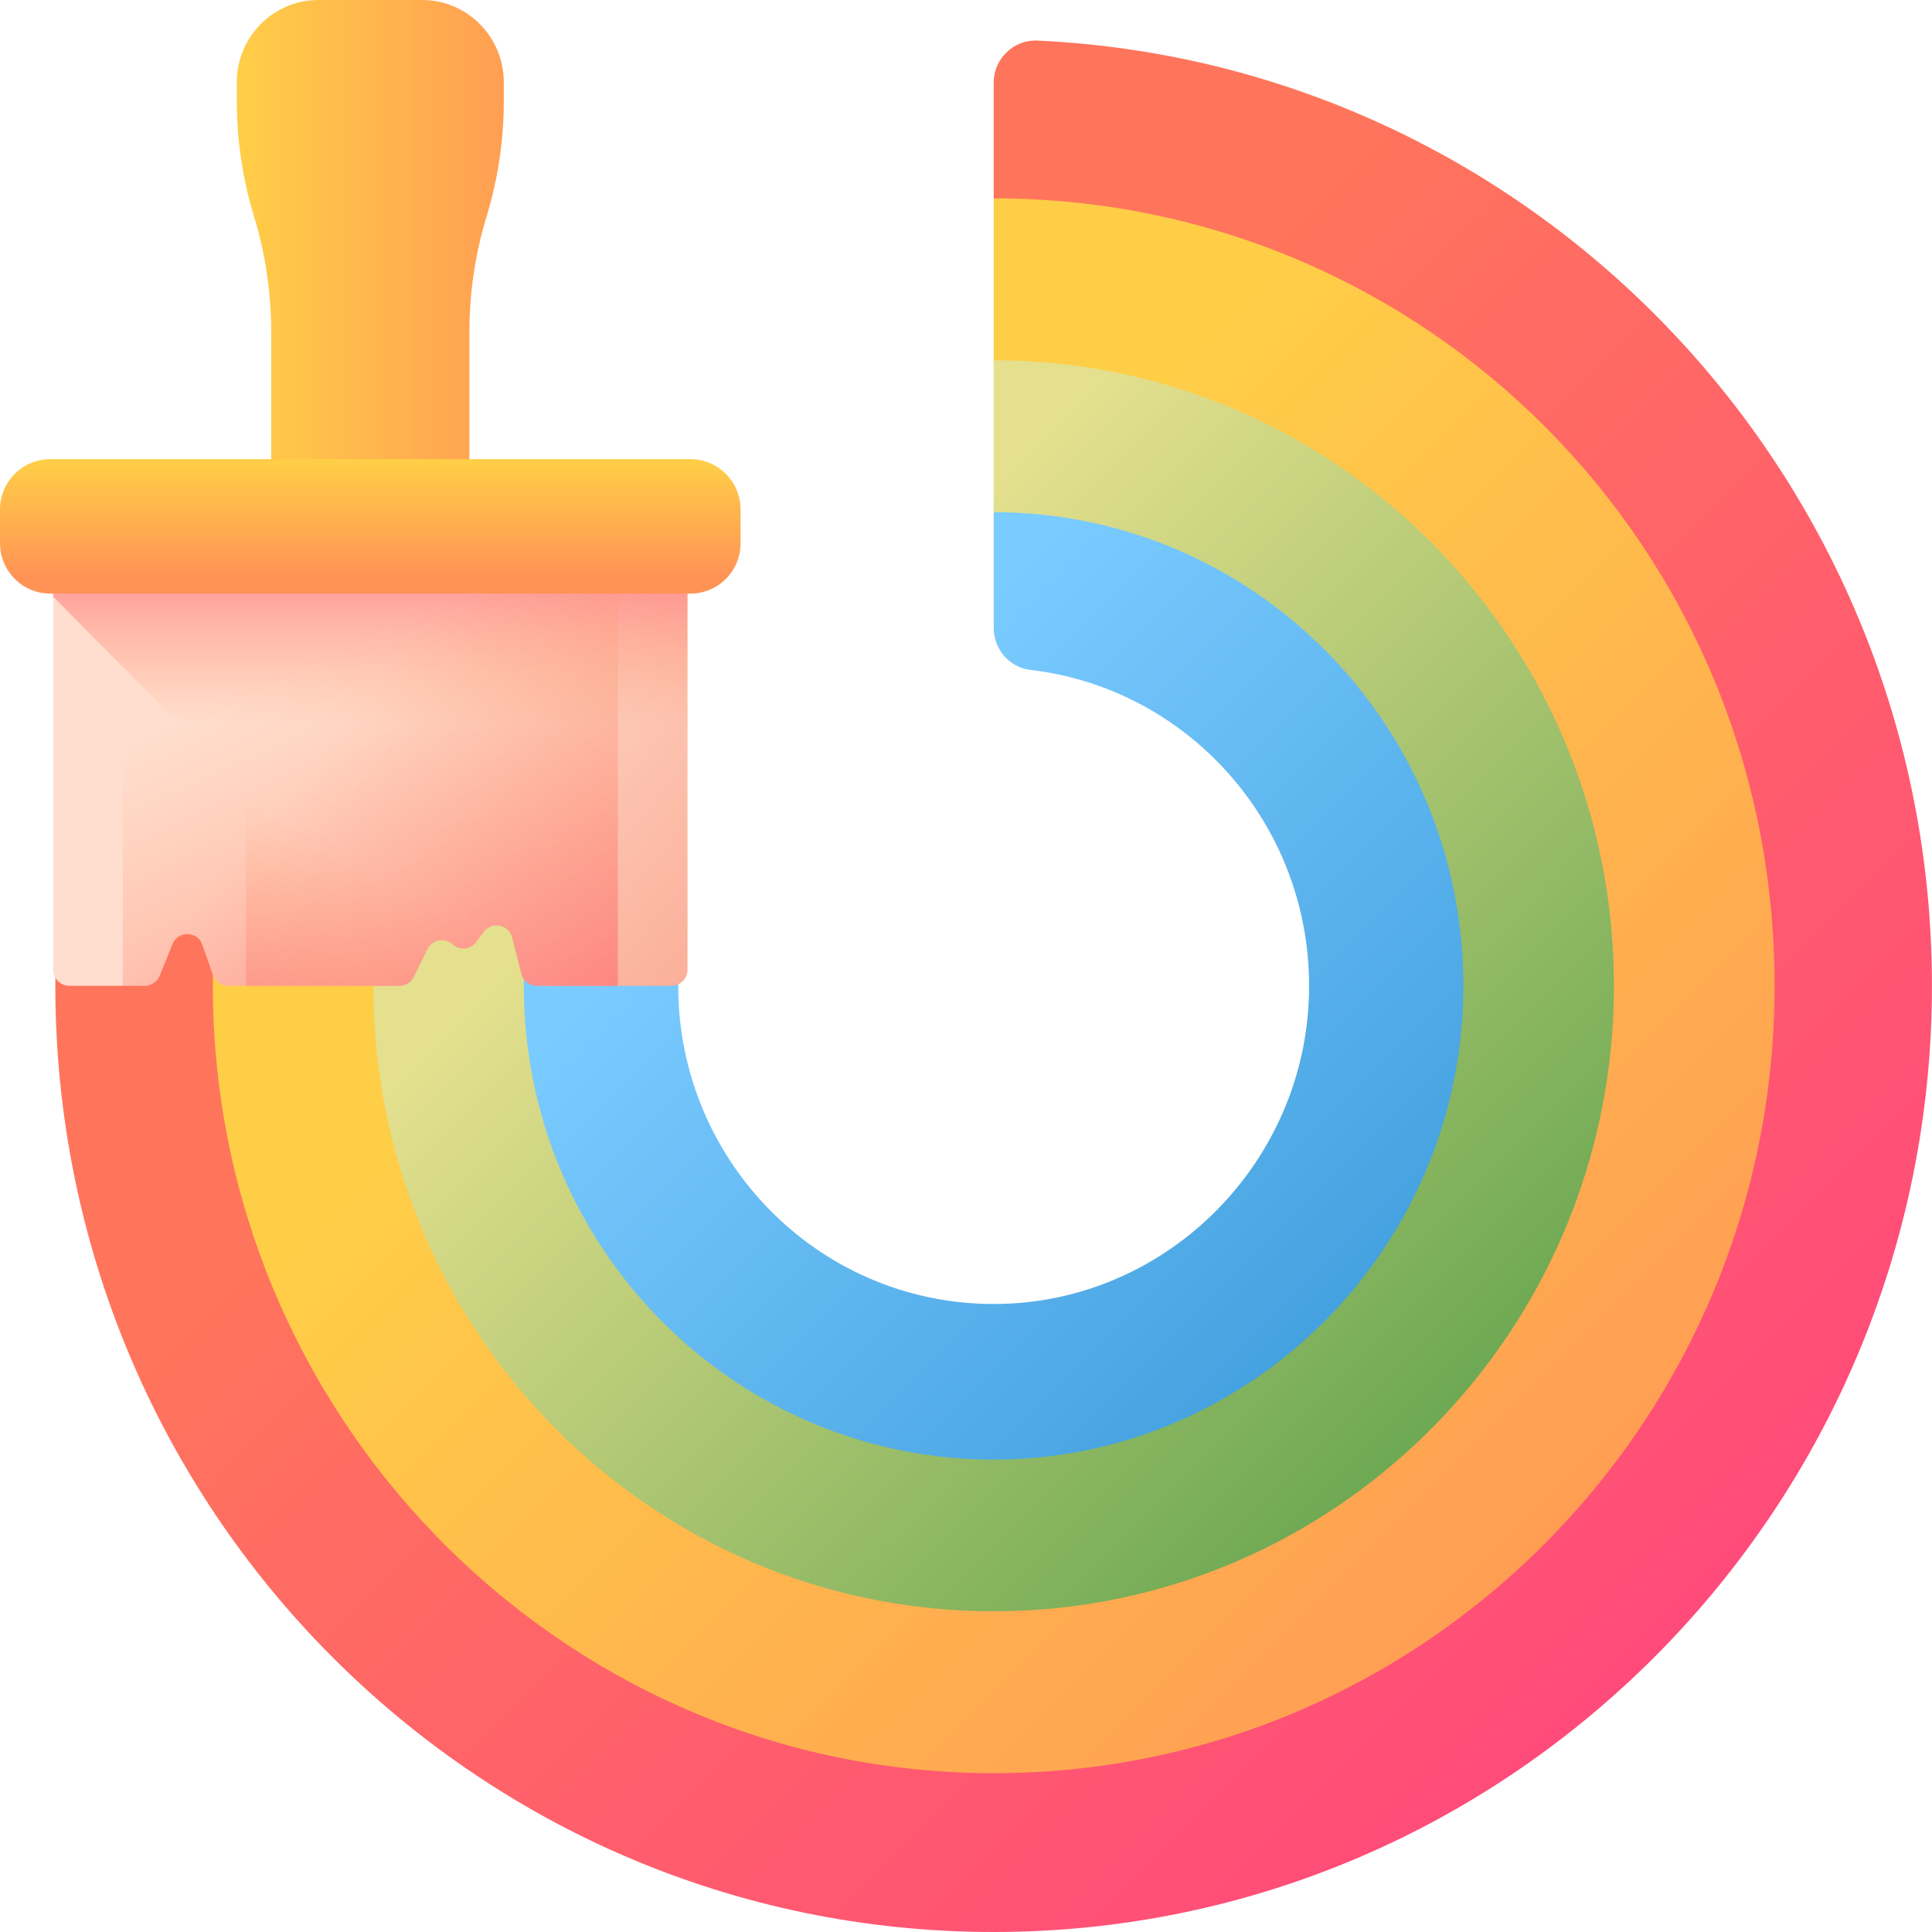
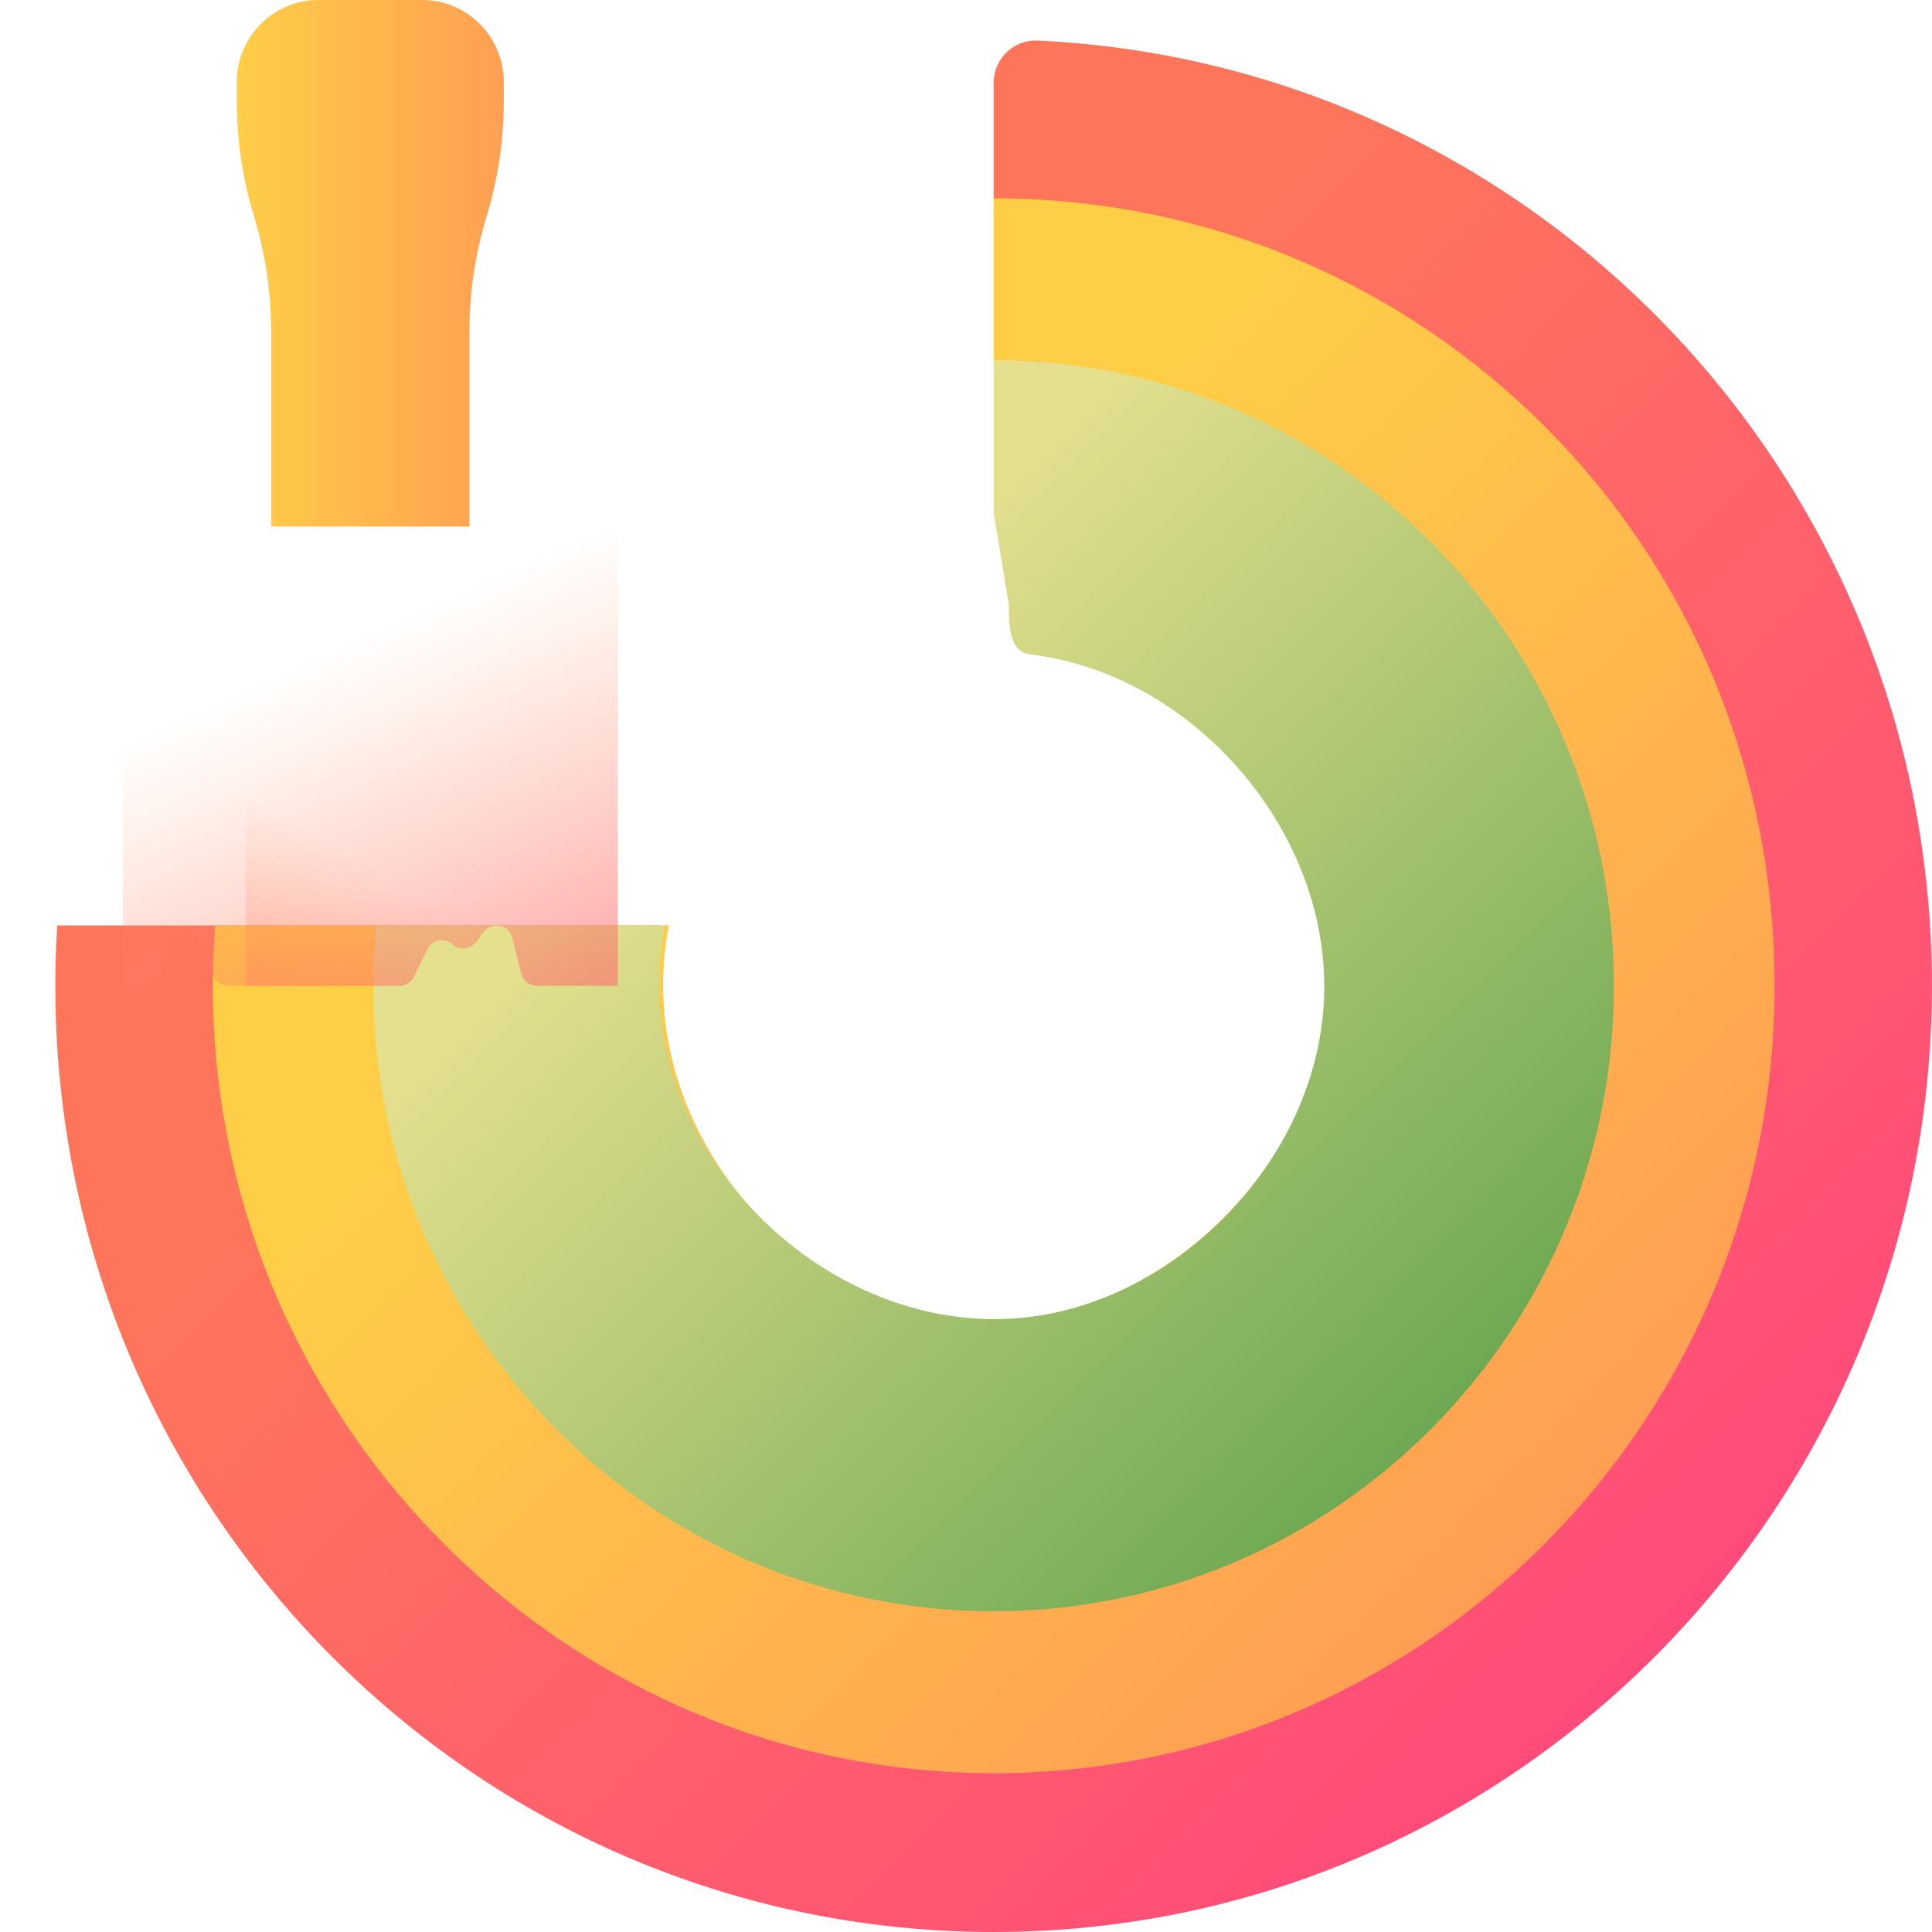
<svg xmlns="http://www.w3.org/2000/svg" xmlns:xlink="http://www.w3.org/1999/xlink" id="Layer_2" viewBox="0 0 300 300">
  <defs>
    <style>.cls-1{fill:url(#linear-gradient);}.cls-1,.cls-2,.cls-3,.cls-4,.cls-5,.cls-6,.cls-7,.cls-8,.cls-9,.cls-10{stroke-width:0px;}.cls-2{fill:url(#linear-gradient-10);}.cls-3{fill:url(#linear-gradient-4);}.cls-4{fill:url(#linear-gradient-2);}.cls-5{fill:url(#linear-gradient-3);}.cls-6{fill:url(#linear-gradient-8);}.cls-7{fill:url(#linear-gradient-9);}.cls-8{fill:url(#linear-gradient-7);}.cls-9{fill:url(#linear-gradient-5);}.cls-10{fill:url(#linear-gradient-6);}</style>
    <linearGradient id="linear-gradient" x1="260.27" y1="216.76" x2="437.78" y2="39.25" gradientTransform="translate(-147.5 330.18) scale(1 -1)" gradientUnits="userSpaceOnUse">
      <stop offset="0" stop-color="#ff755c" />
      <stop offset="1" stop-color="#ff4181" />
    </linearGradient>
    <linearGradient id="linear-gradient-2" x1="266.52" y1="210.6" x2="415.02" y2="62.1" gradientTransform="translate(-147.5 330.18) scale(1 -1)" gradientUnits="userSpaceOnUse">
      <stop offset="0" stop-color="#ffce47" />
      <stop offset="1" stop-color="#ff9356" />
    </linearGradient>
    <linearGradient id="linear-gradient-3" x1="261.59" y1="215.44" x2="368.7" y2="108.33" gradientTransform="translate(-147.5 330.18) scale(1 -1)" gradientUnits="userSpaceOnUse">
      <stop offset="0" stop-color="#e4e08e" />
      <stop offset="1" stop-color="#6fa953" />
    </linearGradient>
    <linearGradient id="linear-gradient-4" x1="270.16" y1="206.87" x2="352.13" y2="124.9" gradientTransform="translate(-147.5 330.18) scale(1 -1)" gradientUnits="userSpaceOnUse">
      <stop offset="0" stop-color="#7acbff" />
      <stop offset="1" stop-color="#45a2e0" />
    </linearGradient>
    <linearGradient id="linear-gradient-5" x1="184.15" y1="288.16" x2="236.08" y2="288.16" xlink:href="#linear-gradient-2" />
    <linearGradient id="linear-gradient-6" x1="199.23" y1="216.07" x2="261.68" y2="164.67" gradientTransform="translate(-147.5 330.18) scale(1 -1)" gradientUnits="userSpaceOnUse">
      <stop offset="0" stop-color="#ffdecf" />
      <stop offset="1" stop-color="#faa68e" />
    </linearGradient>
    <linearGradient id="linear-gradient-7" x1="204.19" y1="217.49" x2="204.19" y2="257.95" gradientTransform="translate(-147.5 330.18) scale(1 -1)" gradientUnits="userSpaceOnUse">
      <stop offset="0" stop-color="#ff9356" stop-opacity="0" />
      <stop offset="1" stop-color="#ff4181" />
    </linearGradient>
    <linearGradient id="linear-gradient-8" x1="196.55" y1="228.16" x2="243.58" y2="124.52" xlink:href="#linear-gradient-7" />
    <linearGradient id="linear-gradient-9" x1="195.5" y1="201.11" x2="160.13" y2="140.55" xlink:href="#linear-gradient-7" />
    <linearGradient id="linear-gradient-10" x1="204.19" y1="258.46" x2="204.19" y2="240.51" xlink:href="#linear-gradient-2" />
  </defs>
  <g id="Layer_1-2">
    <path class="cls-1" d="m154.3,12.9v17.91l3.53,62.52c0,3.31-1.1,7.34,2.16,7.72,24.75,2.89,47.41,27.35,46.8,53.22-.61,26.2-25.33,51.13-51.31,51.74-27.59.66-53.11-25.27-53.11-52.94,0-3.2-.29-6.33.29-9.37H8.88c-.19,3.1-.29,6.22-.29,9.37,0,81.15,65.23,146.93,145.7,146.93s145.7-65.98,145.7-146.93c0-78.85-61.59-143.19-138.9-146.77-3.71-.17-6.8,2.84-6.8,6.59h0Z" />
    <path class="cls-4" d="m154.3,30.8v25.8l2.94,36.72c0,3.31,1.72,8.21,4.99,8.59,24.75,2.89,44.29,26.28,43.68,52.15-.61,26.2-25.01,50.41-50.99,51.03-27.59.66-51.95-24.35-51.95-52.02,0-3.2.3-6.33.88-9.37H33.4c-.22,2.96-.34,5.96-.35,8.98-.21,66.73,53.28,121.68,119.46,122.65,67.79.99,123.05-54.13,123.05-122.26S221.27,30.8,154.3,30.8h0Z" />
    <path class="cls-5" d="m154.3,55.95v23.68l2.35,14.28c0,3.31.08,7.34,3.34,7.72,24.75,2.89,46.23,26.76,45.63,52.63-.61,26.2-24.16,49.94-50.14,50.56-27.59.66-53.11-24.08-53.11-51.75,0-3.2.3-6.33.88-9.37h-44.84c-.29,3.08-.44,6.21-.44,9.37,0,53.64,43.12,97.13,96.32,97.13,53.15,0,96.32-43.54,96.32-97.13,0-53.64-43.12-97.13-96.32-97.13h0Z" />
-     <path class="cls-3" d="m154.3,79.52v17.96c0,3.31,2.43,6.16,5.69,6.54,24.75,2.89,43.88,24.39,43.27,50.26-.61,26.2-21.8,47.57-47.78,48.19-27.59.66-50.17-21.71-50.17-49.38,0-3.2.3-6.33.88-9.37h-24.26c-.38,3.06-.59,6.19-.59,9.37,0,40.97,33.22,74.12,73.99,73.55,39.29-.55,71.35-32.89,71.9-72.5.57-41.1-32.31-74.61-72.94-74.61h0Z" />
    <path class="cls-9" d="m65.56,0h-16.13c-6.99,0-12.66,5.72-12.66,12.77v2.88c0,6.08.9,12.13,2.67,17.94,1.77,5.81,2.67,11.86,2.67,17.94v30.23h30.78v-30.23c0-6.08.9-12.13,2.67-17.94,1.77-5.81,2.67-11.86,2.67-17.94v-2.88C78.22,5.72,72.55,0,65.56,0Z" />
-     <path class="cls-10" d="m8.26,82.97v67.58c0,1.39,1.12,2.52,2.5,2.52h11.72c1.01,0,1.93-.62,2.31-1.57l1.98-4.9c.87-2.14,3.9-2.07,4.66.11l1.65,4.69c.35,1,1.3,1.68,2.35,1.68h26.62c.95,0,1.82-.55,2.24-1.41l2.08-4.27c.73-1.5,2.68-1.88,3.91-.76,1.09.99,2.79.82,3.67-.36l1.17-1.57c1.26-1.69,3.9-1.17,4.42.88l1.42,5.6c.28,1.11,1.28,1.89,2.42,1.89h20.88c1.38,0,2.5-1.13,2.5-2.52v-67.59H8.26Z" />
-     <path class="cls-8" d="m8.26,92.66l56.84,57.32,1.26-2.59c.73-1.5,2.68-1.88,3.91-.76,1.09.99,2.79.82,3.67-.36l1.17-1.57c1.26-1.69,3.9-1.17,4.42.88l1.42,5.6c.28,1.11,1.28,1.89,2.42,1.89h20.88c1.38,0,2.5-1.13,2.5-2.52v-67.58H8.26v9.69Z" />
    <path class="cls-6" d="m95.92,82.97H19.07v70.1h3.4c1.01,0,1.93-.62,2.31-1.57l1.98-4.9c.87-2.14,3.9-2.07,4.66.11l1.65,4.69c.35,1,1.3,1.68,2.35,1.68h26.62c.95,0,1.82-.55,2.24-1.41l2.08-4.27c.73-1.5,2.68-1.88,3.91-.76,1.09.99,2.79.82,3.67-.36l1.17-1.57c1.26-1.69,3.9-1.17,4.42.88l1.42,5.6c.28,1.11,1.28,1.89,2.42,1.89h12.56v-70.1h0Z" />
    <path class="cls-7" d="m76.78,82.97h-38.58v70.1h23.84c.95,0,1.82-.55,2.24-1.41l2.08-4.27c.73-1.5,2.68-1.88,3.91-.76,1.09.99,2.79.82,3.67-.36l1.17-1.57c.44-.59,1.05-.91,1.68-.99v-60.74Z" />
-     <path class="cls-2" d="m107.22,92.17H7.77c-4.29,0-7.77-3.51-7.77-7.83v-5.21c0-4.32,3.48-7.83,7.77-7.83h99.46c4.29,0,7.77,3.51,7.77,7.83v5.21c0,4.32-3.48,7.83-7.77,7.83Z" />
  </g>
</svg>